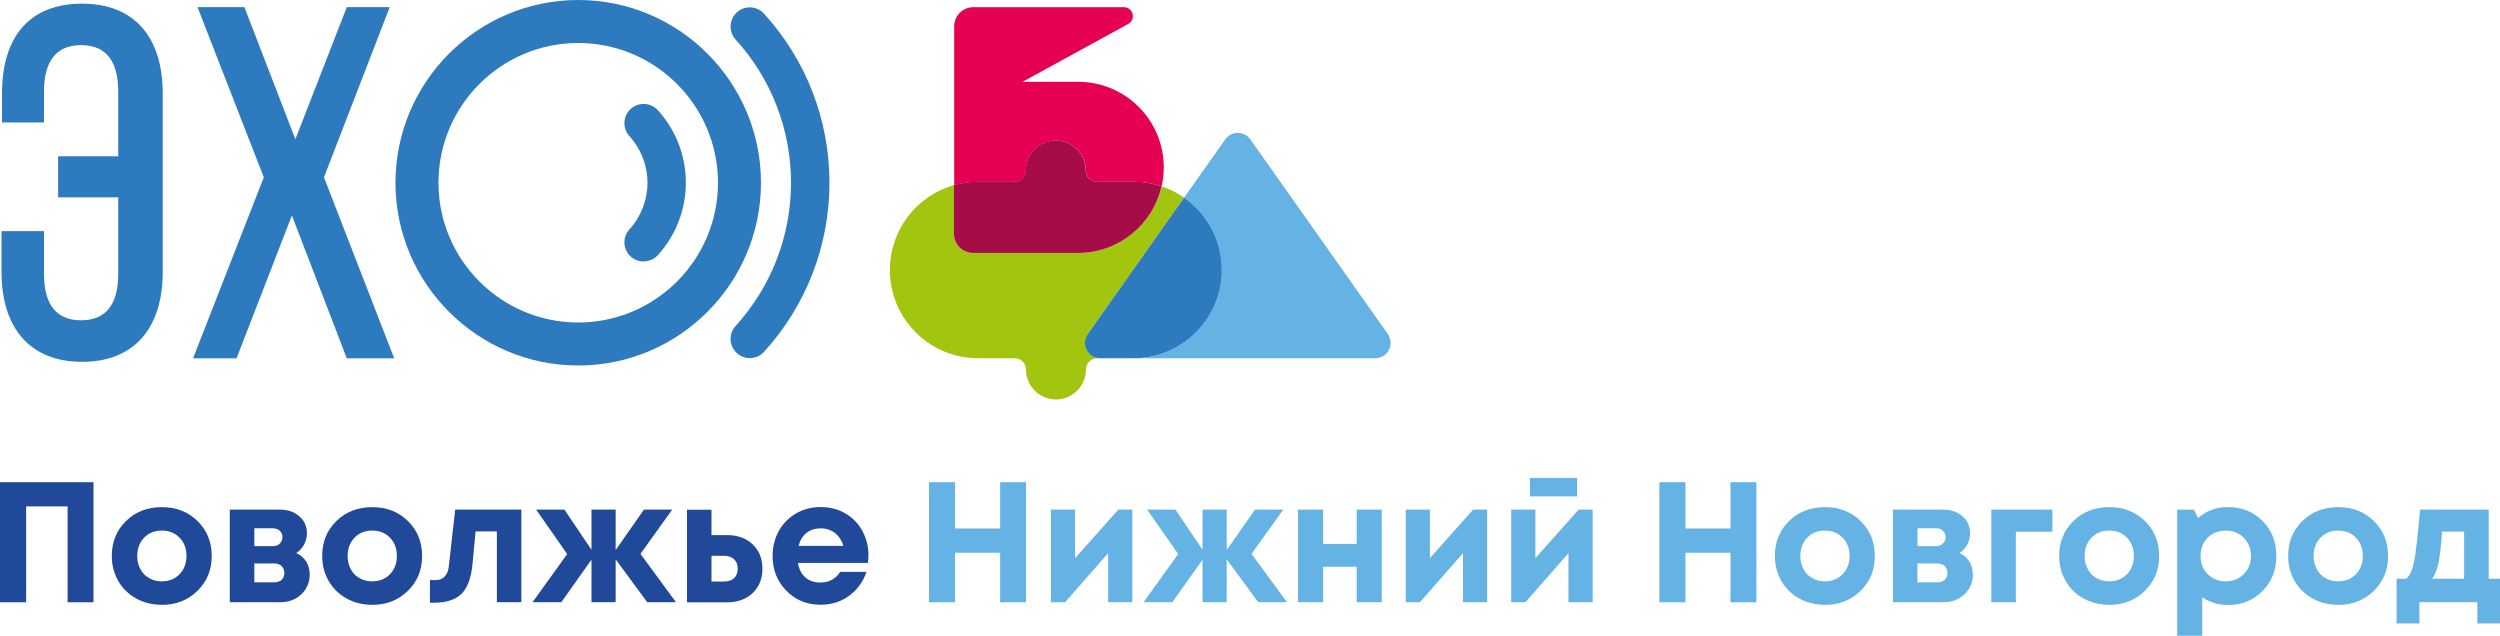
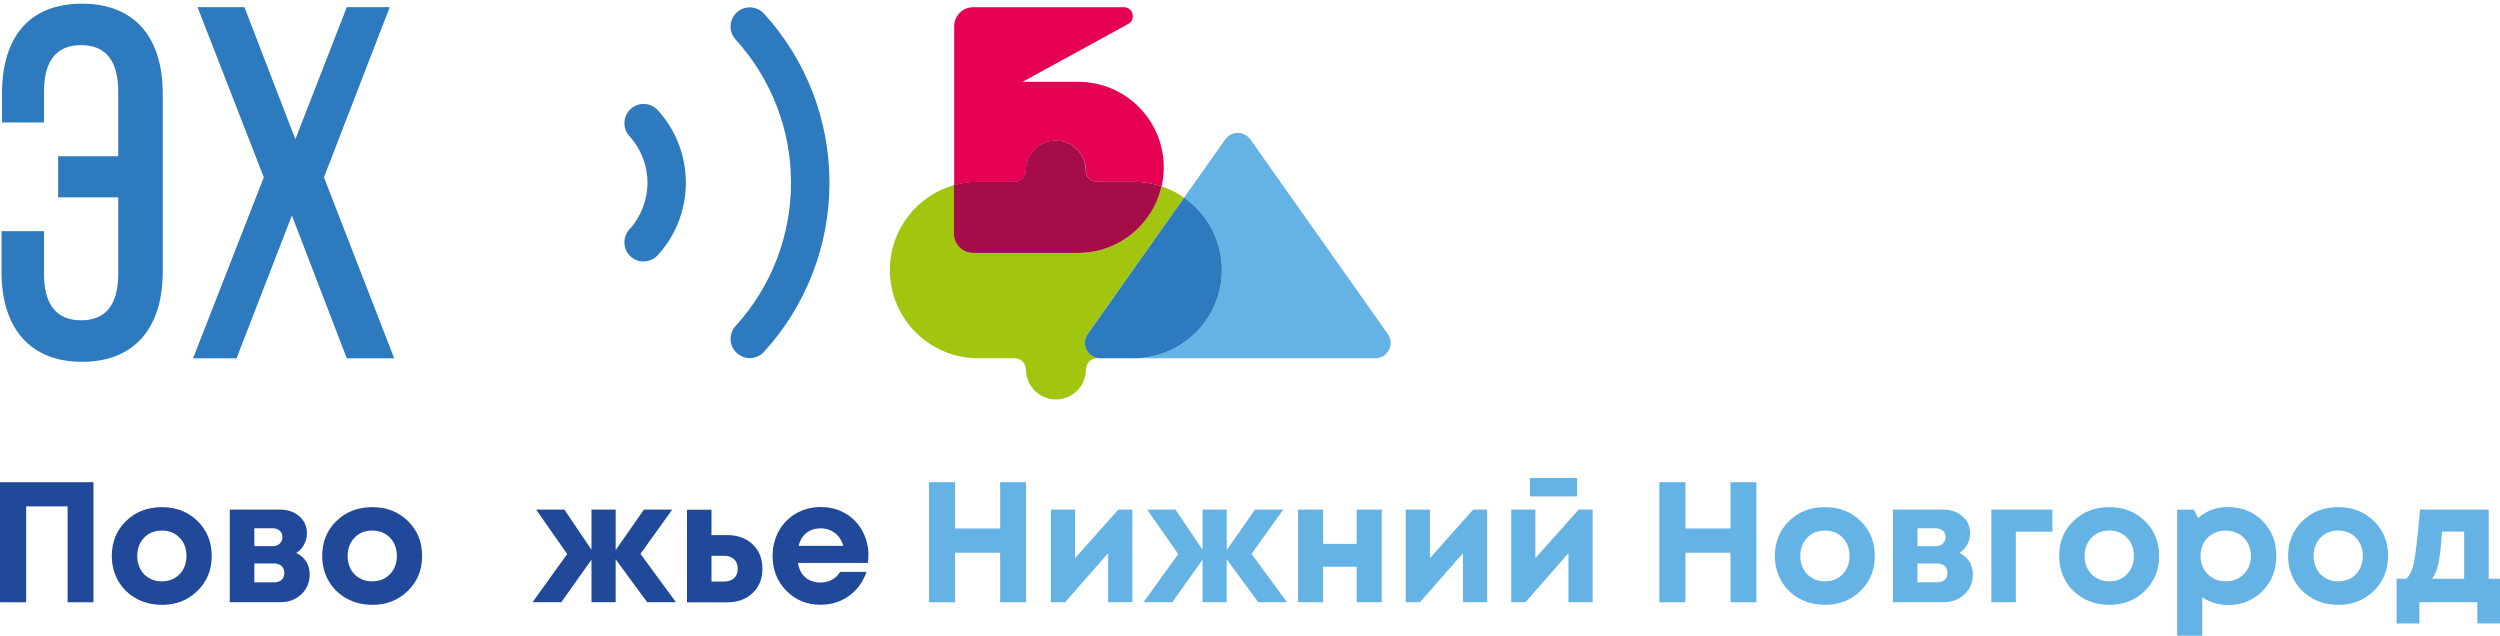
<svg xmlns="http://www.w3.org/2000/svg" id="_Слой_1" data-name="Слой 1" viewBox="0 0 396.04 100.7">
  <defs>
    <style>
      .cls-1 {
        fill: #a2c510;
      }

      .cls-1, .cls-2, .cls-3, .cls-4, .cls-5, .cls-6 {
        stroke-width: 0px;
      }

      .cls-2 {
        fill: #2d7abf;
      }

      .cls-3 {
        fill: #21499a;
      }

      .cls-4 {
        fill: #e50054;
      }

      .cls-5 {
        fill: #a60d48;
      }

      .cls-6 {
        fill: #65b2e4;
      }
    </style>
  </defs>
  <g>
    <g>
      <path class="cls-6" d="M219.86,52.92l-21.79-30.84c-.97-1.37-3-1.37-3.97,0l-6.52,9.23c3.61,2.53,5.98,6.72,5.98,11.46h0c0,7.72-6.26,13.98-13.98,13.98h38.29c1.97,0,3.12-2.22,1.98-3.83Z" />
      <path class="cls-1" d="M172.32,52.92l15.26-21.61c-1.09-.76-2.29-1.37-3.58-1.8-1.37,6.04-6.77,10.56-13.22,10.56h-16.61c-1.68,0-3.03-1.36-3.03-3.04v-7.71c-5.87,1.66-10.17,7.05-10.17,13.45h0c0,7.72,6.26,13.98,13.98,13.98h5.8c.98,0,1.78.8,1.78,1.78h0c0,2.62,2.13,4.75,4.75,4.75h0c2.62,0,4.75-2.13,4.75-4.75h0c0-.98.8-1.78,1.78-1.78h.52c-1.97,0-3.12-2.22-1.98-3.83Z" />
      <path class="cls-2" d="M193.56,42.77h0c0-4.74-2.37-8.93-5.98-11.46l-15.26,21.61c-1.14,1.61.01,3.83,1.98,3.83h5.28c7.72,0,13.98-6.26,13.98-13.98Z" />
      <path class="cls-4" d="M160.74,28.8c.98,0,1.78-.8,1.78-1.78,0-2.62,2.13-4.75,4.75-4.75h0c2.62,0,4.75,2.13,4.75,4.75,0,.98.8,1.78,1.78,1.78h5.8c1.55,0,3.03.25,4.42.72.22-.97.34-1.97.34-3,0-7.49-6.07-13.56-13.56-13.56h-8.81l16.73-9.16c1.29-.7.79-2.66-.68-2.66h-23.85c-1.68,0-3.03,1.36-3.03,3.04v25.16c1.21-.34,2.48-.53,3.8-.53h5.8Z" />
      <path class="cls-5" d="M154.17,40.07h16.61c6.46,0,11.86-4.51,13.22-10.56-1.39-.46-2.87-.72-4.42-.72h-5.8c-.98,0-1.78-.8-1.78-1.78,0-2.62-2.13-4.75-4.75-4.75h0c-2.62,0-4.75,2.13-4.75,4.75,0,.98-.8,1.78-1.78,1.78h-5.8c-1.32,0-2.59.19-3.8.53v7.71c0,1.68,1.36,3.04,3.03,3.04Z" />
    </g>
    <g>
      <path class="cls-2" d="M13.01,57.32C4.9,57.32.24,52.13.24,43.07v-6.45h6.73v6.76c0,4.89,1.98,7.36,5.88,7.36s5.88-2.48,5.88-7.36v-12.12h-9.52v-6.5h9.52v-10.25c0-4.89-1.98-7.36-5.88-7.36s-5.88,2.48-5.88,7.36v4.89H.32v-4.58C.32,5.64,4.83.58,13.01.58s12.77,5.19,12.77,14.25v28.24c0,9.05-4.65,14.25-12.77,14.25Z" />
      <polygon class="cls-2" points="54.94 56.77 46.24 34.13 37.47 56.77 30.58 56.77 41.79 28.09 31.29 1.13 38.72 1.13 46.79 22.06 54.94 1.13 61.74 1.13 51.32 28.09 62.45 56.77 54.94 56.77" />
      <g>
-         <path class="cls-2" d="M91.6,57.9c-15.96,0-28.95-12.99-28.95-28.95S75.64,0,91.6,0s28.95,12.99,28.95,28.95-12.99,28.95-28.95,28.95ZM91.6,6.81c-12.21,0-22.14,9.93-22.14,22.14s9.93,22.14,22.14,22.14,22.14-9.93,22.14-22.14-9.93-22.14-22.14-22.14Z" />
        <path class="cls-2" d="M118.78,56.73c-.73,0-1.46-.26-2.05-.79-1.24-1.13-1.33-3.05-.2-4.3,5.66-6.22,8.78-14.28,8.78-22.69s-3.12-16.48-8.78-22.69c-1.13-1.24-1.04-3.17.2-4.3,1.24-1.13,3.17-1.04,4.3.2,6.69,7.34,10.37,16.85,10.37,26.79s-3.68,19.45-10.37,26.79c-.6.66-1.42.99-2.25.99Z" />
        <path class="cls-2" d="M101.96,41.43c-.73,0-1.46-.26-2.05-.79-1.24-1.13-1.33-3.05-.2-4.3,1.84-2.02,2.86-4.65,2.86-7.39s-1.02-5.36-2.86-7.39c-1.13-1.24-1.04-3.17.2-4.3,1.24-1.13,3.17-1.04,4.3.2,2.87,3.15,4.44,7.22,4.44,11.48s-1.58,8.34-4.44,11.48c-.6.66-1.42.99-2.25.99Z" />
      </g>
    </g>
  </g>
  <g>
    <path class="cls-3" d="M0,76.39h14.81v19.02h-4.1v-15.19h-6.57v15.19H0v-19.02Z" />
    <path class="cls-3" d="M25.65,95.81c-1.5,0-2.86-.33-4.08-1-1.21-.67-2.16-1.6-2.84-2.78-.68-1.19-1.02-2.5-1.02-3.95,0-2.23.75-4.08,2.25-5.54,1.5-1.47,3.4-2.2,5.68-2.2s4.15.73,5.65,2.2,2.25,3.31,2.25,5.54-.76,4.05-2.27,5.53c-1.51,1.48-3.39,2.21-5.64,2.21ZM25.65,92.09c1.14,0,2.07-.38,2.8-1.13.72-.75,1.09-1.72,1.09-2.89s-.36-2.14-1.09-2.89c-.72-.75-1.66-1.13-2.81-1.13s-2.09.38-2.81,1.13c-.72.75-1.09,1.72-1.09,2.89,0,.58.09,1.12.29,1.63s.46.93.8,1.28c.34.34.76.62,1.24.82.48.2,1.01.3,1.59.3Z" />
    <path class="cls-3" d="M46.94,87.61c.67.31,1.19.76,1.56,1.34.37.59.56,1.27.56,2.05,0,1.25-.44,2.3-1.32,3.14-.88.84-1.99,1.26-3.33,1.26h-8.01v-14.67h7.93c1.25,0,2.28.35,3.08,1.05s1.21,1.59,1.21,2.68c0,.65-.15,1.25-.45,1.81s-.71,1-1.24,1.34ZM44.74,85.11c0-.29-.06-.54-.19-.75s-.3-.37-.53-.49c-.23-.12-.49-.18-.77-.18h-2.96v2.83h2.96c.43,0,.79-.14,1.07-.41.28-.27.42-.61.42-1ZM43.44,92.25c.49,0,.88-.13,1.17-.39.29-.26.43-.62.43-1.09s-.15-.83-.43-1.1c-.29-.27-.68-.41-1.17-.41h-3.15v2.99h3.15Z" />
    <path class="cls-3" d="M58.98,95.81c-1.5,0-2.86-.33-4.08-1-1.21-.67-2.16-1.6-2.84-2.78-.68-1.19-1.02-2.5-1.02-3.95,0-2.23.75-4.08,2.25-5.54,1.5-1.47,3.4-2.2,5.68-2.2s4.15.73,5.65,2.2,2.25,3.31,2.25,5.54-.76,4.05-2.27,5.53c-1.51,1.48-3.39,2.21-5.64,2.21ZM58.98,92.09c1.14,0,2.07-.38,2.8-1.13.72-.75,1.09-1.72,1.09-2.89s-.36-2.14-1.09-2.89c-.72-.75-1.66-1.13-2.81-1.13s-2.09.38-2.81,1.13c-.72.75-1.09,1.72-1.09,2.89,0,.58.09,1.12.29,1.63s.46.93.8,1.28c.34.34.76.62,1.24.82.48.2,1.01.3,1.59.3Z" />
-     <path class="cls-3" d="M72.1,80.73h10.49v14.67h-3.88v-11.22h-3.37l-.49,5.22c-.22,2.21-.81,3.78-1.77,4.7s-2.4,1.38-4.32,1.38h-.65v-3.59h.98c.54,0,1-.19,1.36-.57.36-.38.58-.92.65-1.63l1.01-8.96Z" />
    <path class="cls-3" d="M107.09,95.4h-4.56l-5-6.79v6.79h-3.83v-6.74l-4.78,6.74h-4.56l5.49-7.63-4.92-7.04h4.48l4.29,6.36v-6.36h3.83v6.41l4.48-6.41h4.48l-5.03,7.01,5.62,7.66Z" />
    <path class="cls-3" d="M115.13,84.76c1.7,0,3.07.49,4.1,1.47,1.03.98,1.55,2.26,1.55,3.86s-.52,2.88-1.55,3.86c-1.03.98-2.4,1.47-4.1,1.47h-6.3v-14.67h3.88v4.02h2.42ZM114.72,92.12c.67,0,1.2-.18,1.58-.54.38-.36.57-.86.57-1.48s-.19-1.12-.57-1.49c-.38-.37-.91-.56-1.58-.56h-2.01v4.08h2.01Z" />
    <path class="cls-3" d="M137.57,88.01c0,.38-.03.77-.08,1.17h-11.08c.16,1,.56,1.76,1.18,2.3s1.43.8,2.4.8c.67,0,1.28-.15,1.82-.45s.97-.71,1.28-1.24h4.18c-.54,1.59-1.47,2.86-2.77,3.8s-2.81,1.41-4.51,1.41c-2.17,0-3.98-.74-5.43-2.23-1.45-1.48-2.17-3.32-2.17-5.51,0-.87.12-1.7.37-2.5.25-.8.6-1.51,1.06-2.15s1-1.18,1.62-1.64c.62-.46,1.31-.82,2.09-1.07.78-.25,1.6-.38,2.47-.38,1.47,0,2.78.34,3.95,1.03,1.17.69,2.06,1.62,2.69,2.8.62,1.18.94,2.46.94,3.86ZM129.99,83.7c-.89,0-1.63.24-2.24.73-.61.49-1.02,1.17-1.24,2.04h7.09c-.18-.6-.44-1.1-.79-1.51-.34-.41-.76-.72-1.24-.94-.48-.22-1.01-.33-1.59-.33Z" />
    <path class="cls-6" d="M158.44,76.39h4.1v19.02h-4.1v-7.85h-7.14v7.85h-4.13v-19.02h4.13v7.33h7.14v-7.33Z" />
    <path class="cls-6" d="M177.15,80.73h2.23v14.67h-3.83v-7.77l-6.82,7.77h-2.25v-14.67h3.83v7.69l6.85-7.69Z" />
    <path class="cls-6" d="M203.89,95.4h-4.56l-5-6.79v6.79h-3.83v-6.74l-4.78,6.74h-4.56l5.49-7.63-4.92-7.04h4.48l4.29,6.36v-6.36h3.83v6.41l4.48-6.41h4.48l-5.03,7.01,5.62,7.66Z" />
    <path class="cls-6" d="M214.92,80.73h3.97v14.67h-3.97v-5.62h-5.32v5.62h-3.97v-14.67h3.97v5.43h5.32v-5.43Z" />
    <path class="cls-6" d="M233.36,80.73h2.23v14.67h-3.83v-7.77l-6.82,7.77h-2.25v-14.67h3.83v7.69l6.85-7.69Z" />
    <path class="cls-6" d="M250.07,80.73h2.23v14.67h-3.83v-7.77l-6.82,7.77h-2.25v-14.67h3.83v7.69l6.85-7.69ZM249.83,75.71v2.93h-7.47v-2.93h7.47Z" />
    <path class="cls-6" d="M274.14,76.39h4.1v19.02h-4.1v-7.85h-7.14v7.85h-4.13v-19.02h4.13v7.33h7.14v-7.33Z" />
    <path class="cls-6" d="M289.11,95.81c-1.5,0-2.86-.33-4.08-1-1.21-.67-2.16-1.6-2.84-2.78-.68-1.19-1.02-2.5-1.02-3.95,0-2.23.75-4.08,2.25-5.54,1.5-1.47,3.4-2.2,5.68-2.2s4.15.73,5.65,2.2,2.25,3.31,2.25,5.54-.76,4.05-2.27,5.53c-1.51,1.48-3.39,2.21-5.64,2.21ZM289.11,92.09c1.14,0,2.07-.38,2.8-1.13.72-.75,1.09-1.72,1.09-2.89s-.36-2.14-1.09-2.89c-.72-.75-1.66-1.13-2.81-1.13s-2.09.38-2.81,1.13c-.72.75-1.09,1.72-1.09,2.89,0,.58.09,1.12.29,1.63s.46.93.8,1.28c.34.34.76.62,1.24.82.48.2,1.01.3,1.59.3Z" />
    <path class="cls-6" d="M310.41,87.61c.67.31,1.19.76,1.56,1.34.37.59.56,1.27.56,2.05,0,1.25-.44,2.3-1.32,3.14-.88.84-1.99,1.26-3.33,1.26h-8.01v-14.67h7.93c1.25,0,2.28.35,3.08,1.05s1.21,1.59,1.21,2.68c0,.65-.15,1.25-.45,1.81s-.71,1-1.24,1.34ZM308.21,85.11c0-.29-.06-.54-.19-.75s-.3-.37-.53-.49c-.23-.12-.49-.18-.77-.18h-2.96v2.83h2.96c.43,0,.79-.14,1.07-.41.28-.27.42-.61.42-1ZM306.9,92.25c.49,0,.88-.13,1.17-.39.29-.26.43-.62.43-1.09s-.15-.83-.43-1.1c-.29-.27-.68-.41-1.17-.41h-3.15v2.99h3.15Z" />
    <path class="cls-6" d="M325.13,80.73v3.5h-5.79v11.17h-3.88v-14.67h9.67Z" />
    <path class="cls-6" d="M334.15,95.81c-1.5,0-2.86-.33-4.08-1-1.21-.67-2.16-1.6-2.84-2.78-.68-1.19-1.02-2.5-1.02-3.95,0-2.23.75-4.08,2.25-5.54,1.5-1.47,3.4-2.2,5.68-2.2s4.15.73,5.65,2.2,2.25,3.31,2.25,5.54-.76,4.05-2.27,5.53c-1.51,1.48-3.39,2.21-5.64,2.21ZM334.15,92.09c1.14,0,2.07-.38,2.8-1.13.72-.75,1.09-1.72,1.09-2.89s-.36-2.14-1.09-2.89c-.72-.75-1.66-1.13-2.81-1.13s-2.09.38-2.81,1.13c-.72.75-1.09,1.72-1.09,2.89,0,.58.09,1.12.29,1.63s.46.93.8,1.28c.34.34.76.62,1.24.82.48.2,1.01.3,1.59.3Z" />
    <path class="cls-6" d="M352.92,80.33c2.21,0,4.04.73,5.5,2.2s2.19,3.31,2.19,5.54-.73,4.08-2.2,5.56c-1.47,1.48-3.3,2.21-5.49,2.21-1.5,0-2.85-.41-4.05-1.22v6.09h-3.97v-19.97h2.64l.68,1.33c1.3-1.16,2.87-1.74,4.7-1.74ZM349.73,90.95c.75.76,1.7,1.14,2.85,1.14s2.11-.38,2.87-1.14,1.14-1.72,1.14-2.88c0-.76-.17-1.45-.52-2.06-.34-.62-.82-1.1-1.43-1.44-.61-.34-1.29-.52-2.05-.52s-1.45.17-2.06.52c-.62.34-1.09.82-1.43,1.44-.33.62-.5,1.3-.5,2.06,0,1.16.38,2.12,1.13,2.88Z" />
    <path class="cls-6" d="M370.42,95.81c-1.5,0-2.86-.33-4.08-1-1.21-.67-2.16-1.6-2.84-2.78-.68-1.19-1.02-2.5-1.02-3.95,0-2.23.75-4.08,2.25-5.54,1.5-1.47,3.4-2.2,5.68-2.2s4.15.73,5.65,2.2,2.25,3.31,2.25,5.54-.76,4.05-2.27,5.53c-1.51,1.48-3.39,2.21-5.64,2.21ZM370.42,92.09c1.14,0,2.07-.38,2.8-1.13.72-.75,1.09-1.72,1.09-2.89s-.36-2.14-1.09-2.89c-.72-.75-1.66-1.13-2.81-1.13s-2.09.38-2.81,1.13c-.72.75-1.09,1.72-1.09,2.89,0,.58.09,1.12.29,1.63s.46.93.8,1.28c.34.34.76.62,1.24.82.48.2,1.01.3,1.59.3Z" />
    <path class="cls-6" d="M394.25,91.68h1.79v7.09h-3.59v-3.37h-9.18v3.37h-3.61v-7.09h1.52c.56-.45.97-1.33,1.24-2.64.26-1.3.58-4.08.96-8.31h10.87v10.95ZM386.86,84.21c-.15,2.23-.34,3.89-.57,5-.24,1.11-.57,1.93-1.01,2.47h5.08v-7.47h-3.5Z" />
  </g>
</svg>